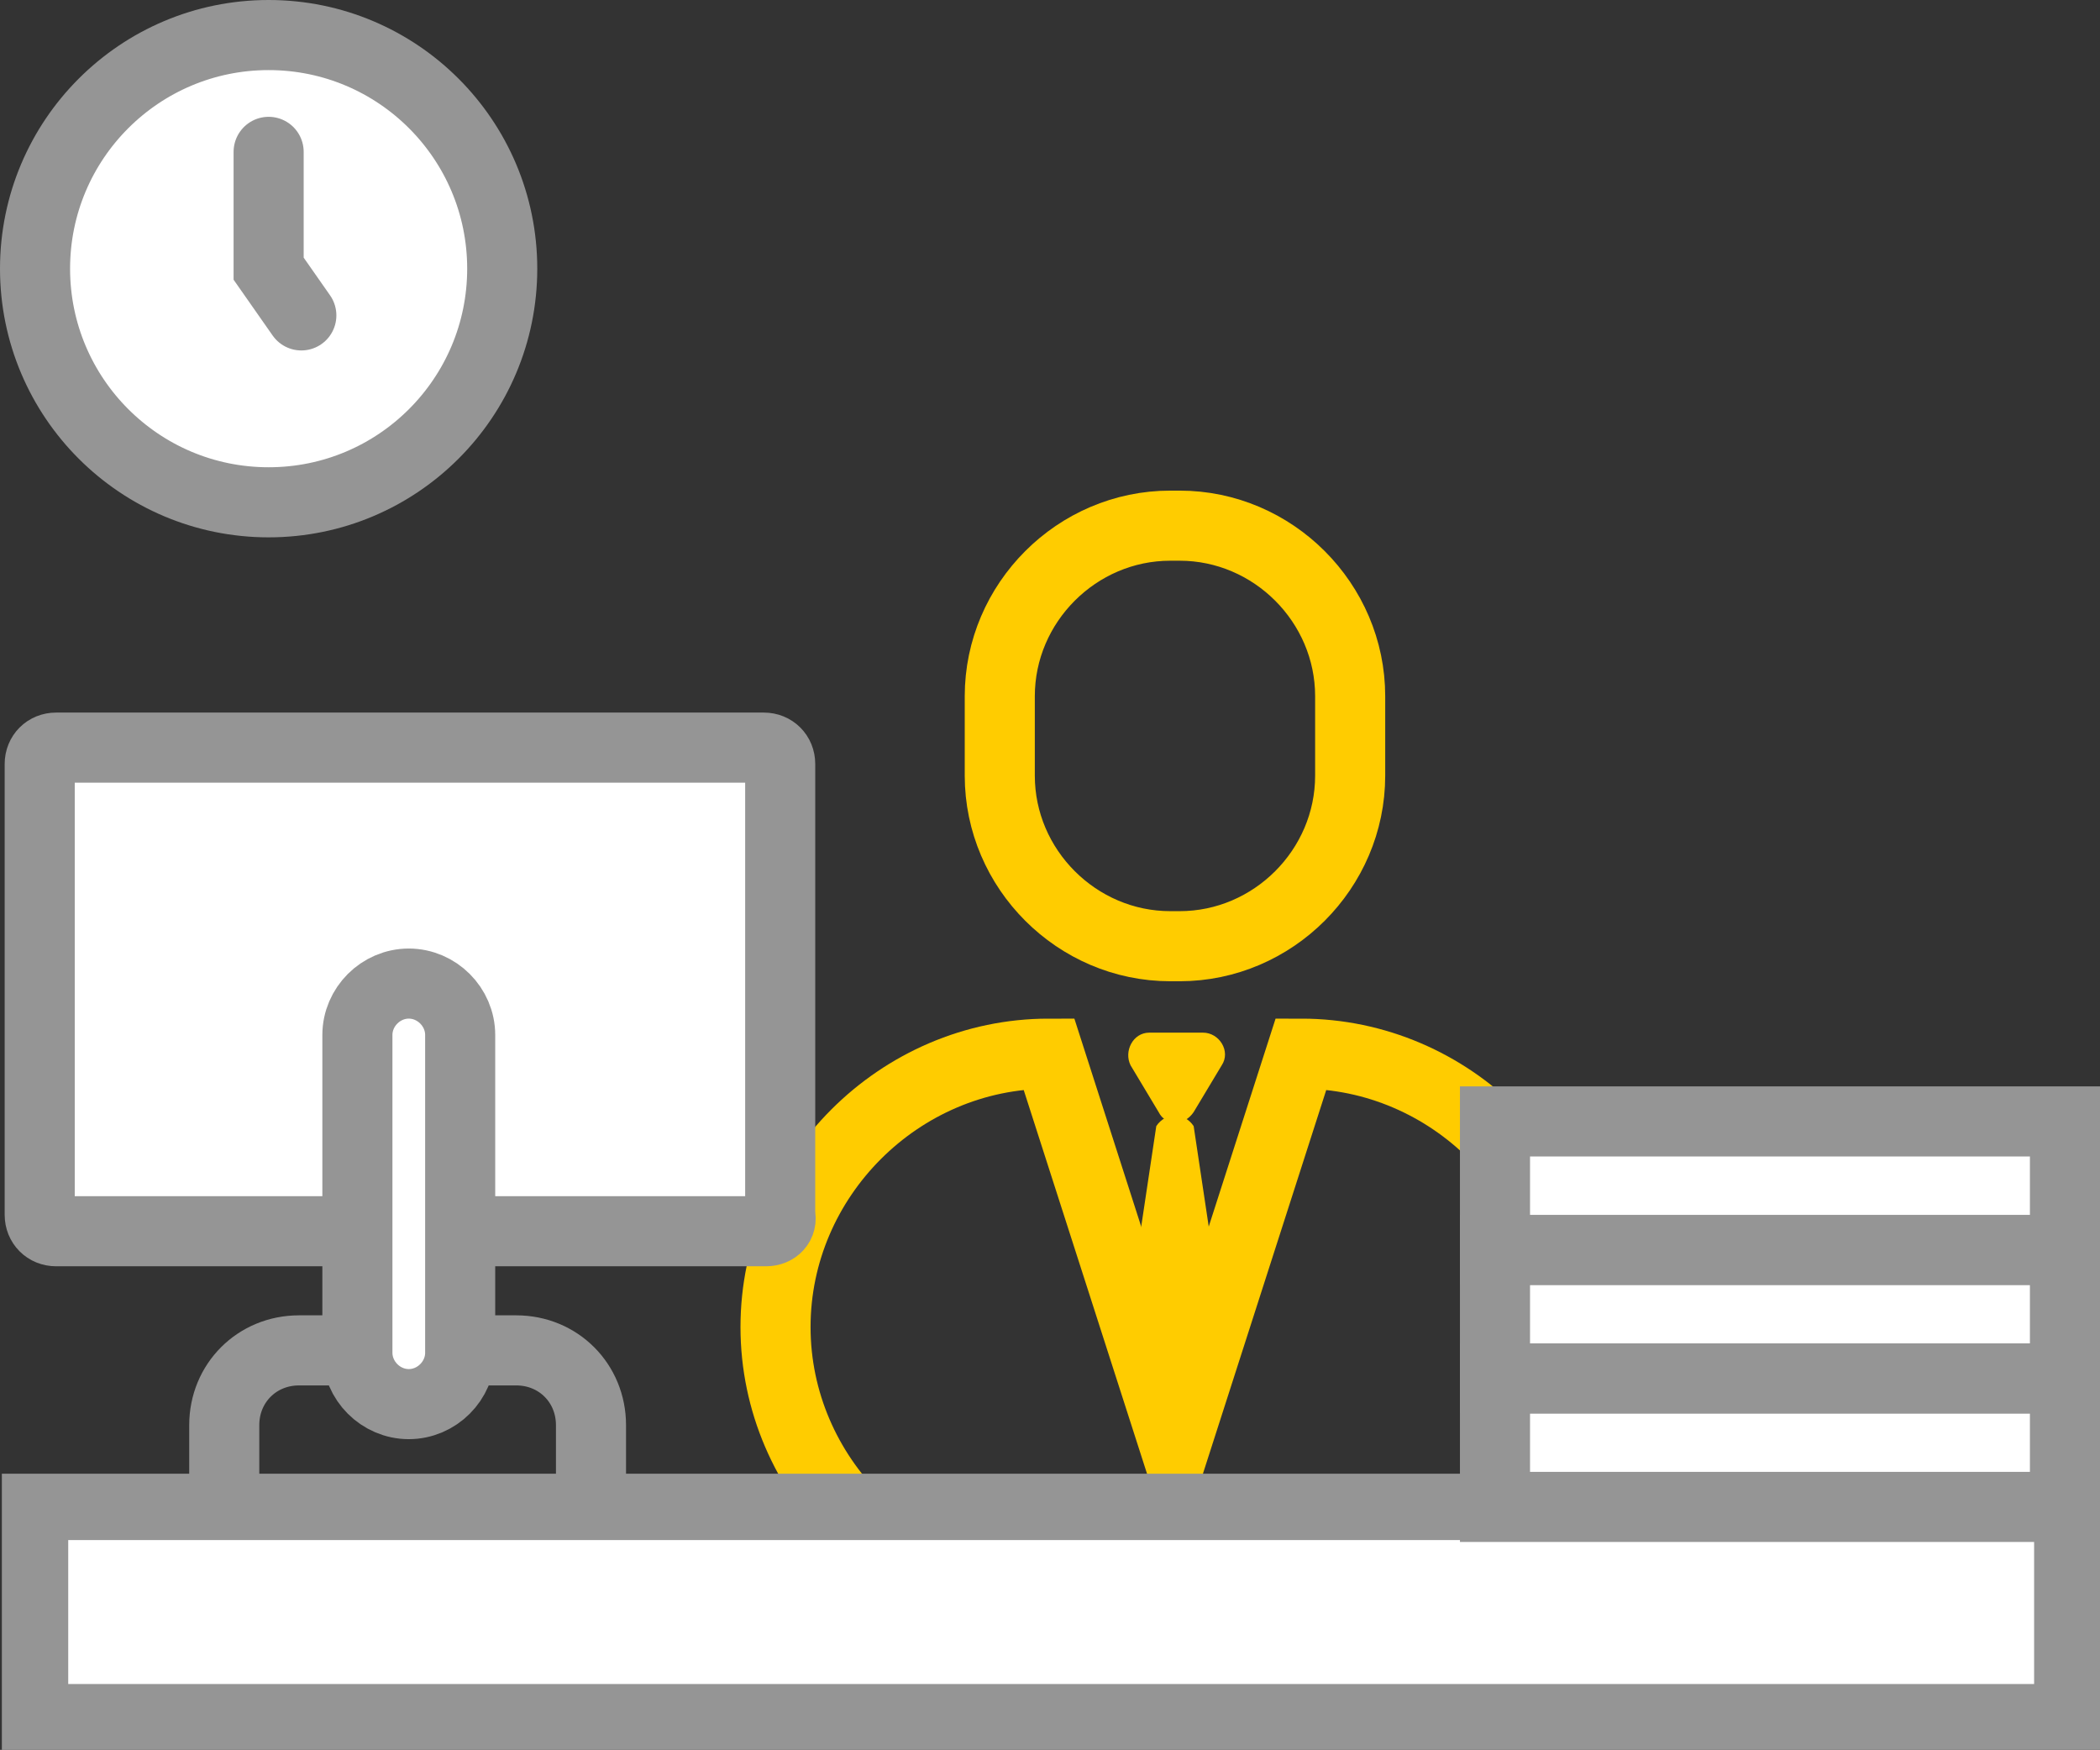
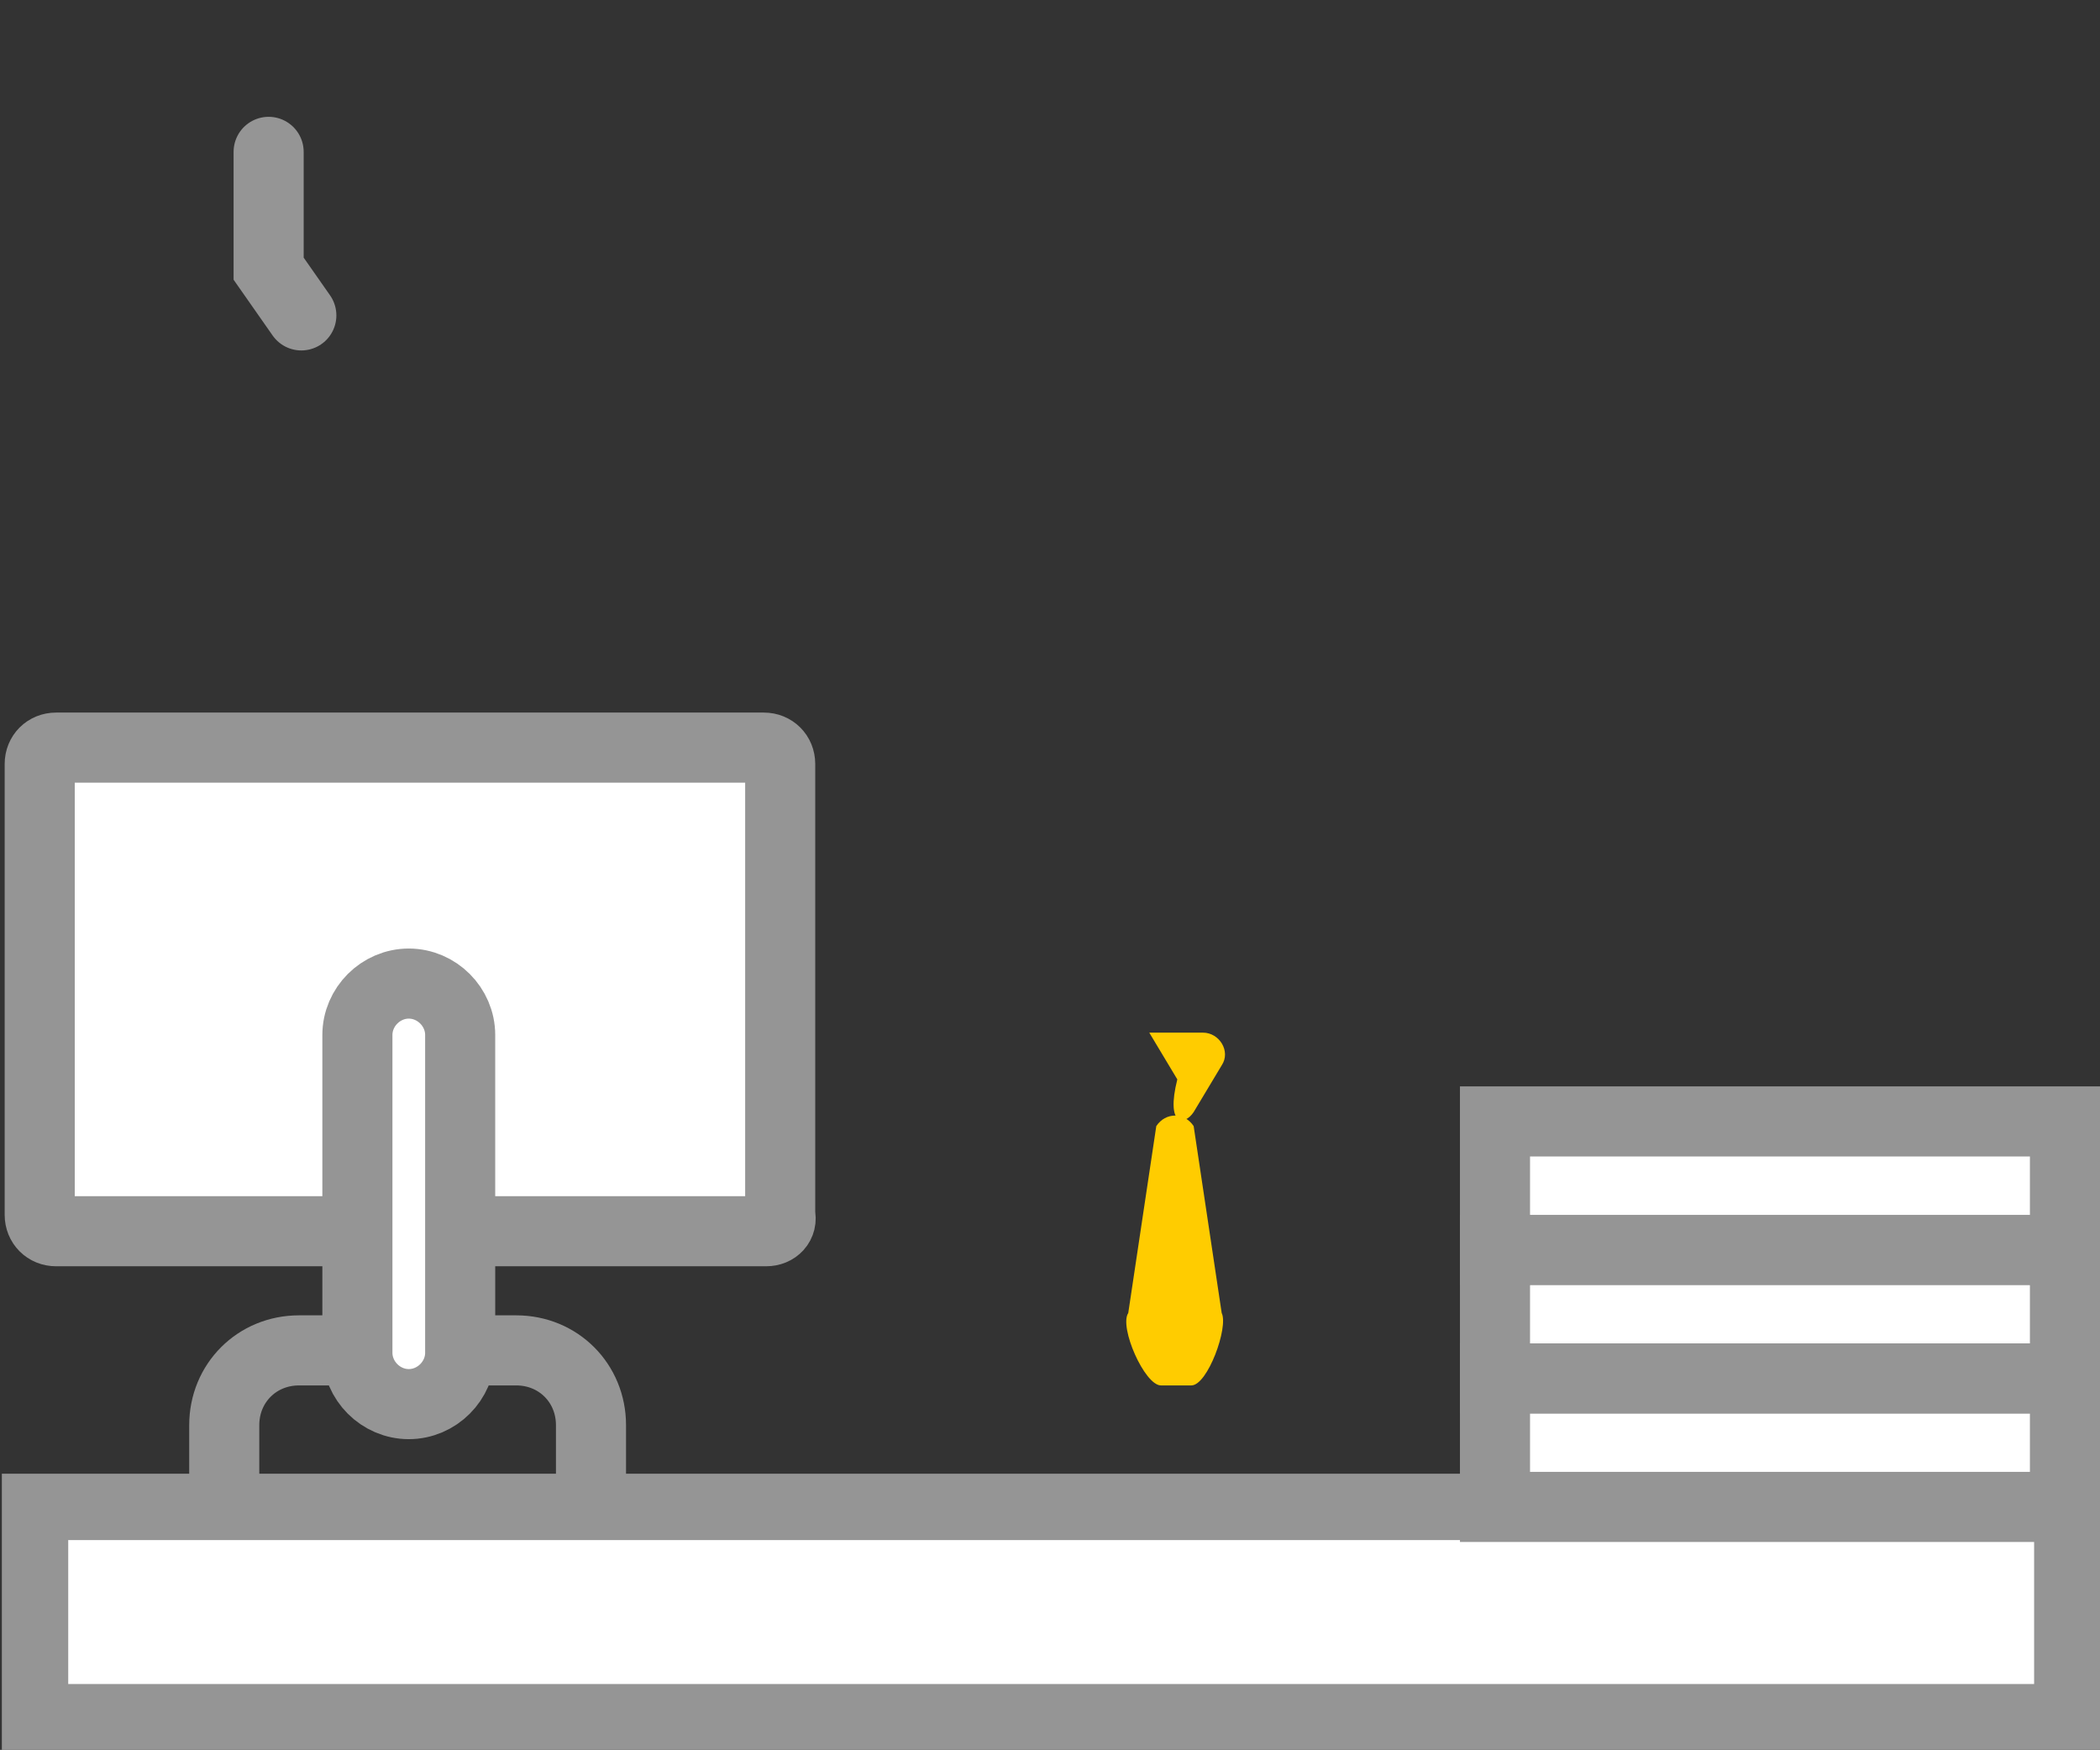
<svg xmlns="http://www.w3.org/2000/svg" version="1.1" id="Capa_1" x="0px" y="0px" viewBox="0 0 89.9 74.9" style="enable-background:new 0 0 89.9 74.9;" xml:space="preserve">
  <rect x="0" y="0" width="89.9" height="74.9" fill="#333333" stroke="none" />
  <style type="text/css">
	.st0{fill:#FFCC00;}
	.st1{fill:none;stroke:#FFCC00;stroke-width:3;stroke-miterlimit:10;}
	.st2{fill:none;stroke:#959595;stroke-width:3;stroke-miterlimit:10;}
	.st3{fill:#FFFFFF;stroke:#959595;stroke-width:3;stroke-miterlimit:10;}
	.st4{fill:#FFFFFF;stroke:#959595;stroke-width:2.841;stroke-miterlimit:10;}
	.st5{fill:none;stroke:#959595;stroke-width:3;stroke-linecap:round;stroke-miterlimit:10;}
</style>
  <g>
    <g>
      <g>
-         <path class="st0" d="M51.1,47.6l1.2-2c0.4-0.6-0.1-1.4-0.8-1.4h-2.3c-0.7,0-1.1,0.8-0.8,1.4l1.2,2C49.9,48.2,50.7,48.2,51.1,47.6     z" />
+         <path class="st0" d="M51.1,47.6l1.2-2c0.4-0.6-0.1-1.4-0.8-1.4h-2.3l1.2,2C49.9,48.2,50.7,48.2,51.1,47.6     z" />
        <path class="st0" d="M49.5,48.2l-1.2,8c-0.4,0.6,0.7,3.1,1.4,3.1H51c0.7,0,1.6-2.5,1.3-3.1l-1.2-8C50.7,47.6,49.9,47.6,49.5,48.2     z" />
      </g>
-       <path class="st1" d="M55.7,68.5H44.9c-6.4,0-11.7-5.3-11.7-11.7v0c0-6.4,5.3-11.7,11.7-11.7l5.4,16.8l5.4-16.8    c6.4,0,11.7,5.3,11.7,11.7v0C67.4,63.3,62.1,68.5,55.7,68.5z" />
    </g>
    <g>
      <path class="st2" d="M22.1,67.5h-9.3c-1.8,0-3.2-1.4-3.2-3.2V61c0-1.8,1.4-3.2,3.2-3.2h9.3c1.8,0,3.2,1.4,3.2,3.2v3.3    C25.3,66.1,23.9,67.5,22.1,67.5z" />
      <path class="st3" d="M32.8,52.7H2.4c-0.4,0-0.7-0.3-0.7-0.7V32.7C1.7,32.3,2,32,2.4,32h30.3c0.4,0,0.7,0.3,0.7,0.7V52    C33.5,52.4,33.2,52.7,32.8,52.7z" />
      <path class="st3" d="M17.5,60.1L17.5,60.1c-1.2,0-2.2-1-2.2-2.2V44.3c0-1.2,1-2.2,2.2-2.2h0c1.2,0,2.2,1,2.2,2.2v13.6    C19.7,59.1,18.7,60.1,17.5,60.1z" />
    </g>
    <rect x="1.5" y="64.5" class="st4" width="87" height="9" />
    <g>
      <rect x="64" y="59" class="st3" width="24.4" height="5.5" />
      <rect x="64" y="53.5" class="st3" width="24.4" height="5.5" />
      <rect x="64" y="48" class="st3" width="24.4" height="5.5" />
    </g>
-     <path class="st1" d="M50.5,40.5h-0.4c-4,0-7.3-3.3-7.3-7.3v-3.4c0-4,3.3-7.3,7.3-7.3h0.4c4,0,7.3,3.3,7.3,7.3v3.4   C57.8,37.2,54.5,40.5,50.5,40.5z" />
-     <circle class="st3" cx="11.5" cy="11.5" r="10" />
    <polyline class="st5" points="12.9,13.5 11.5,11.5 11.5,6.5  " />
  </g>
</svg>